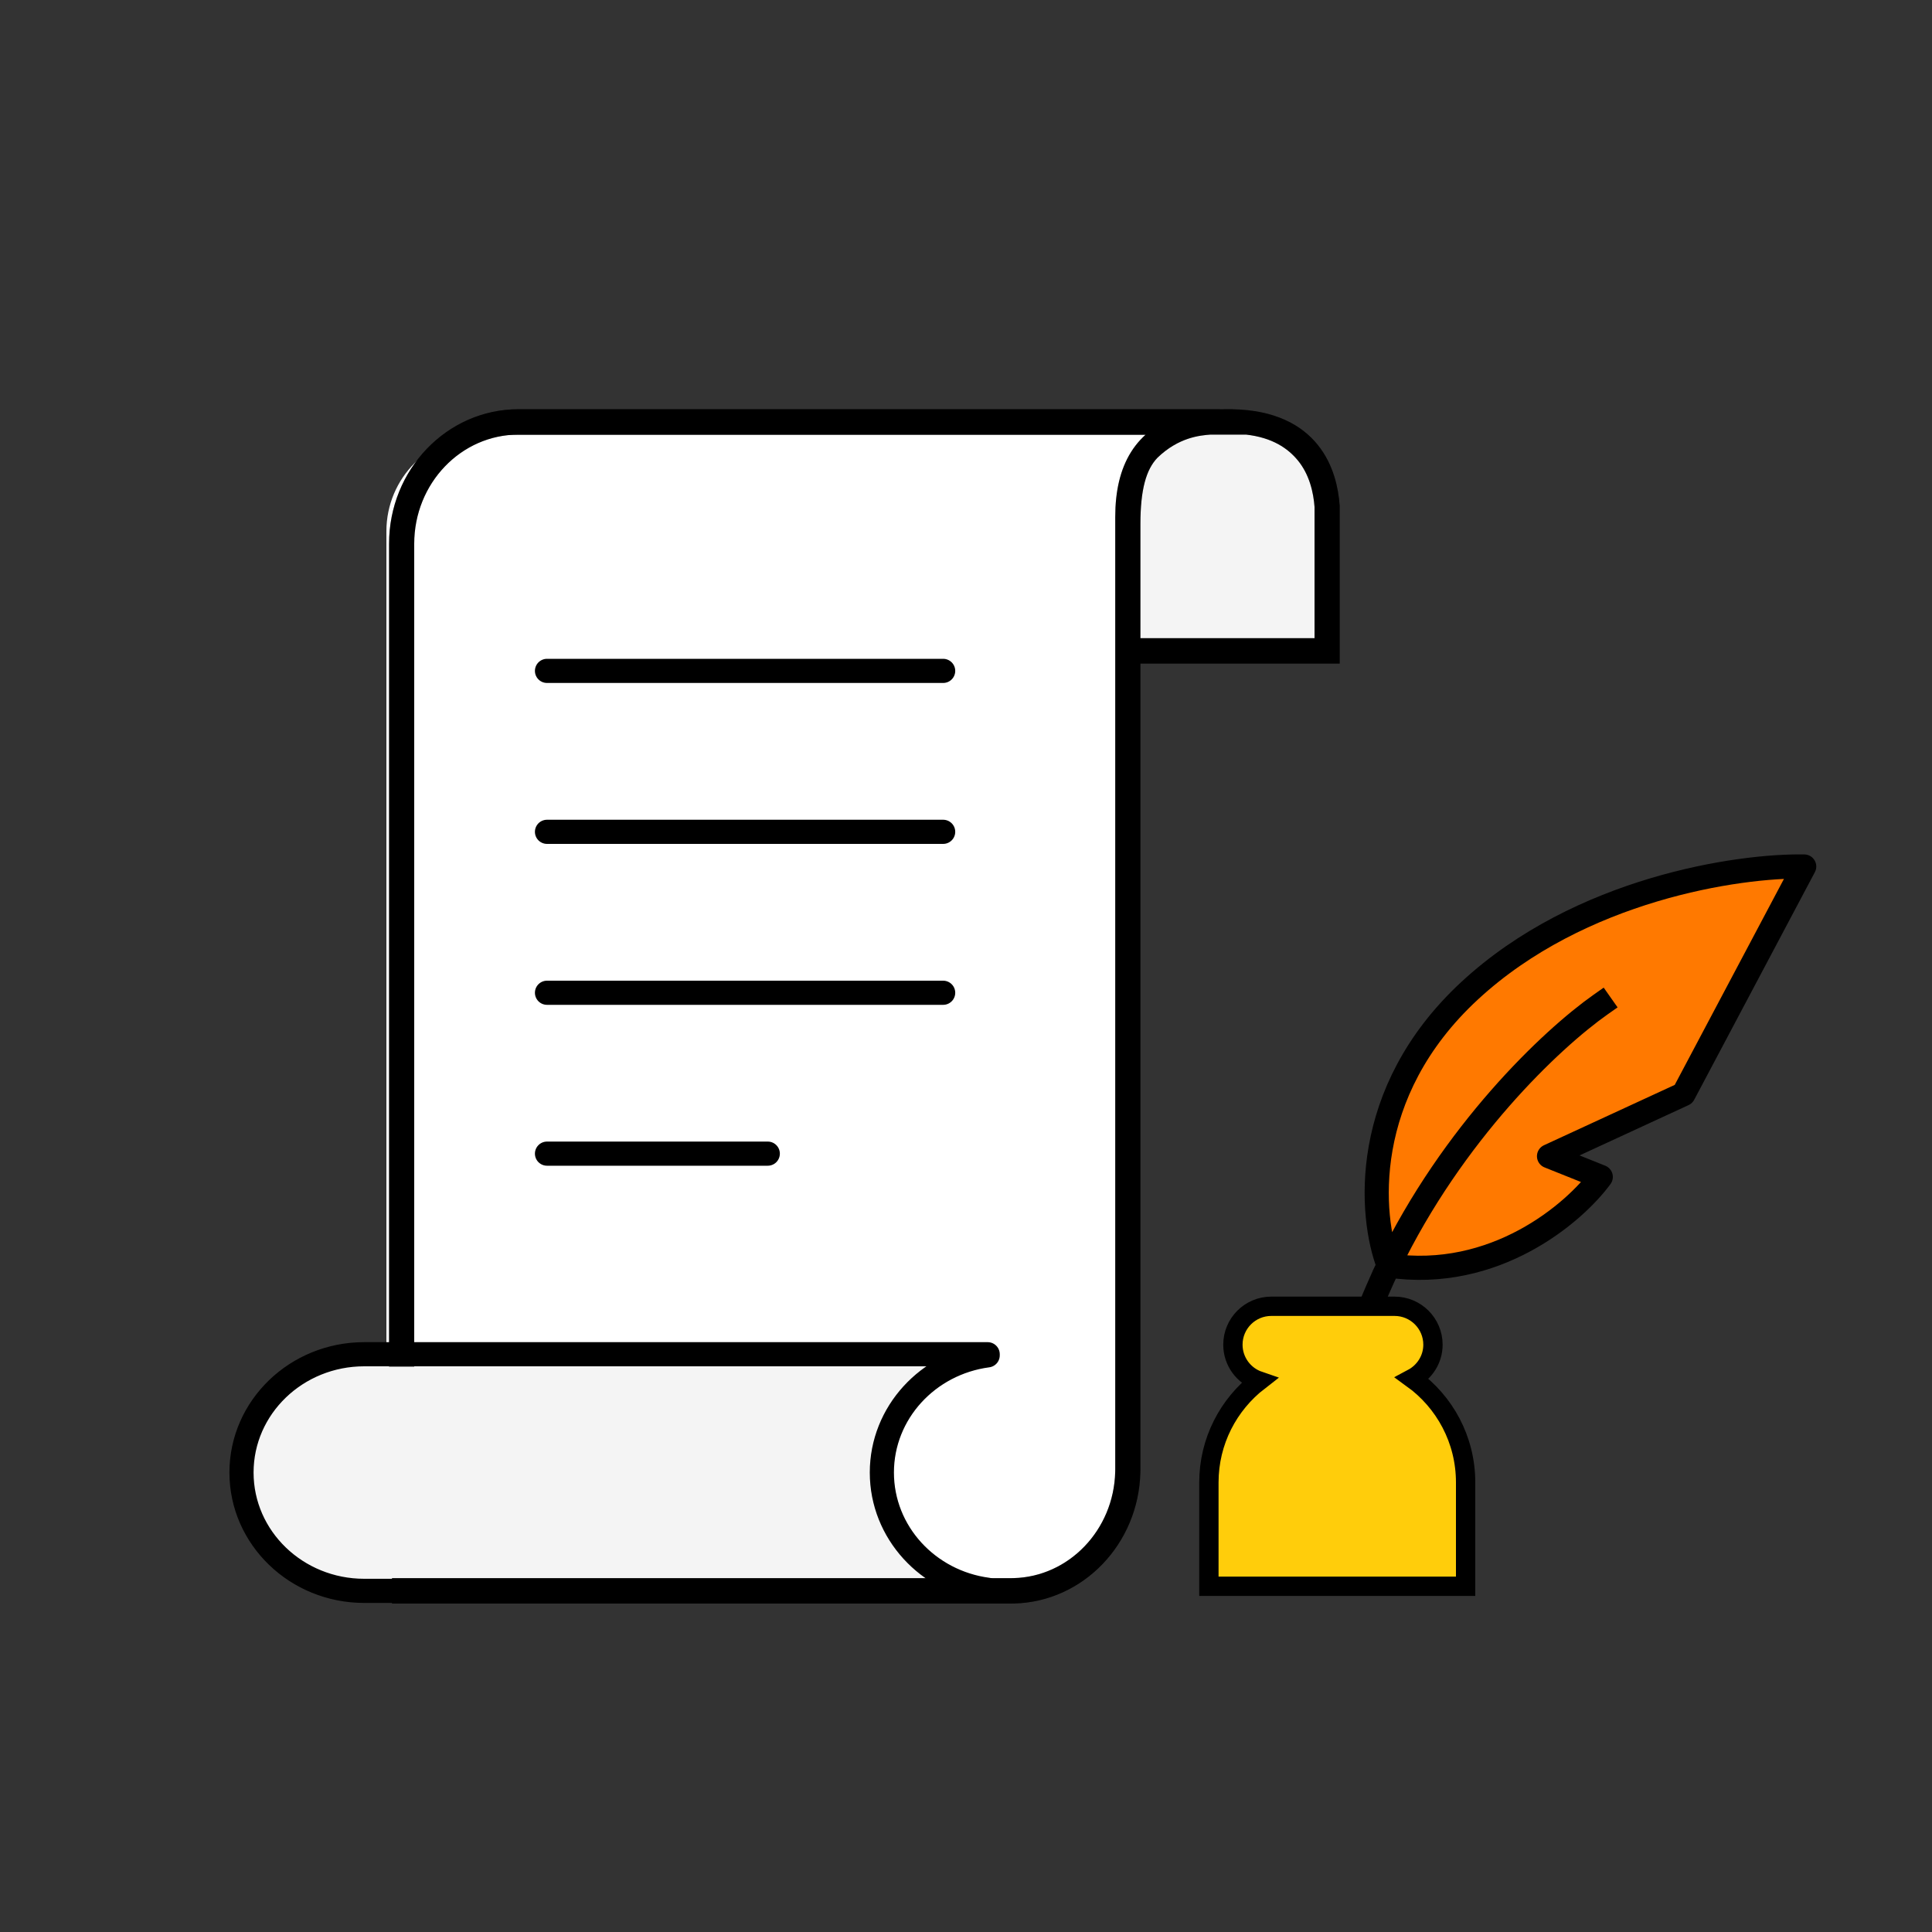
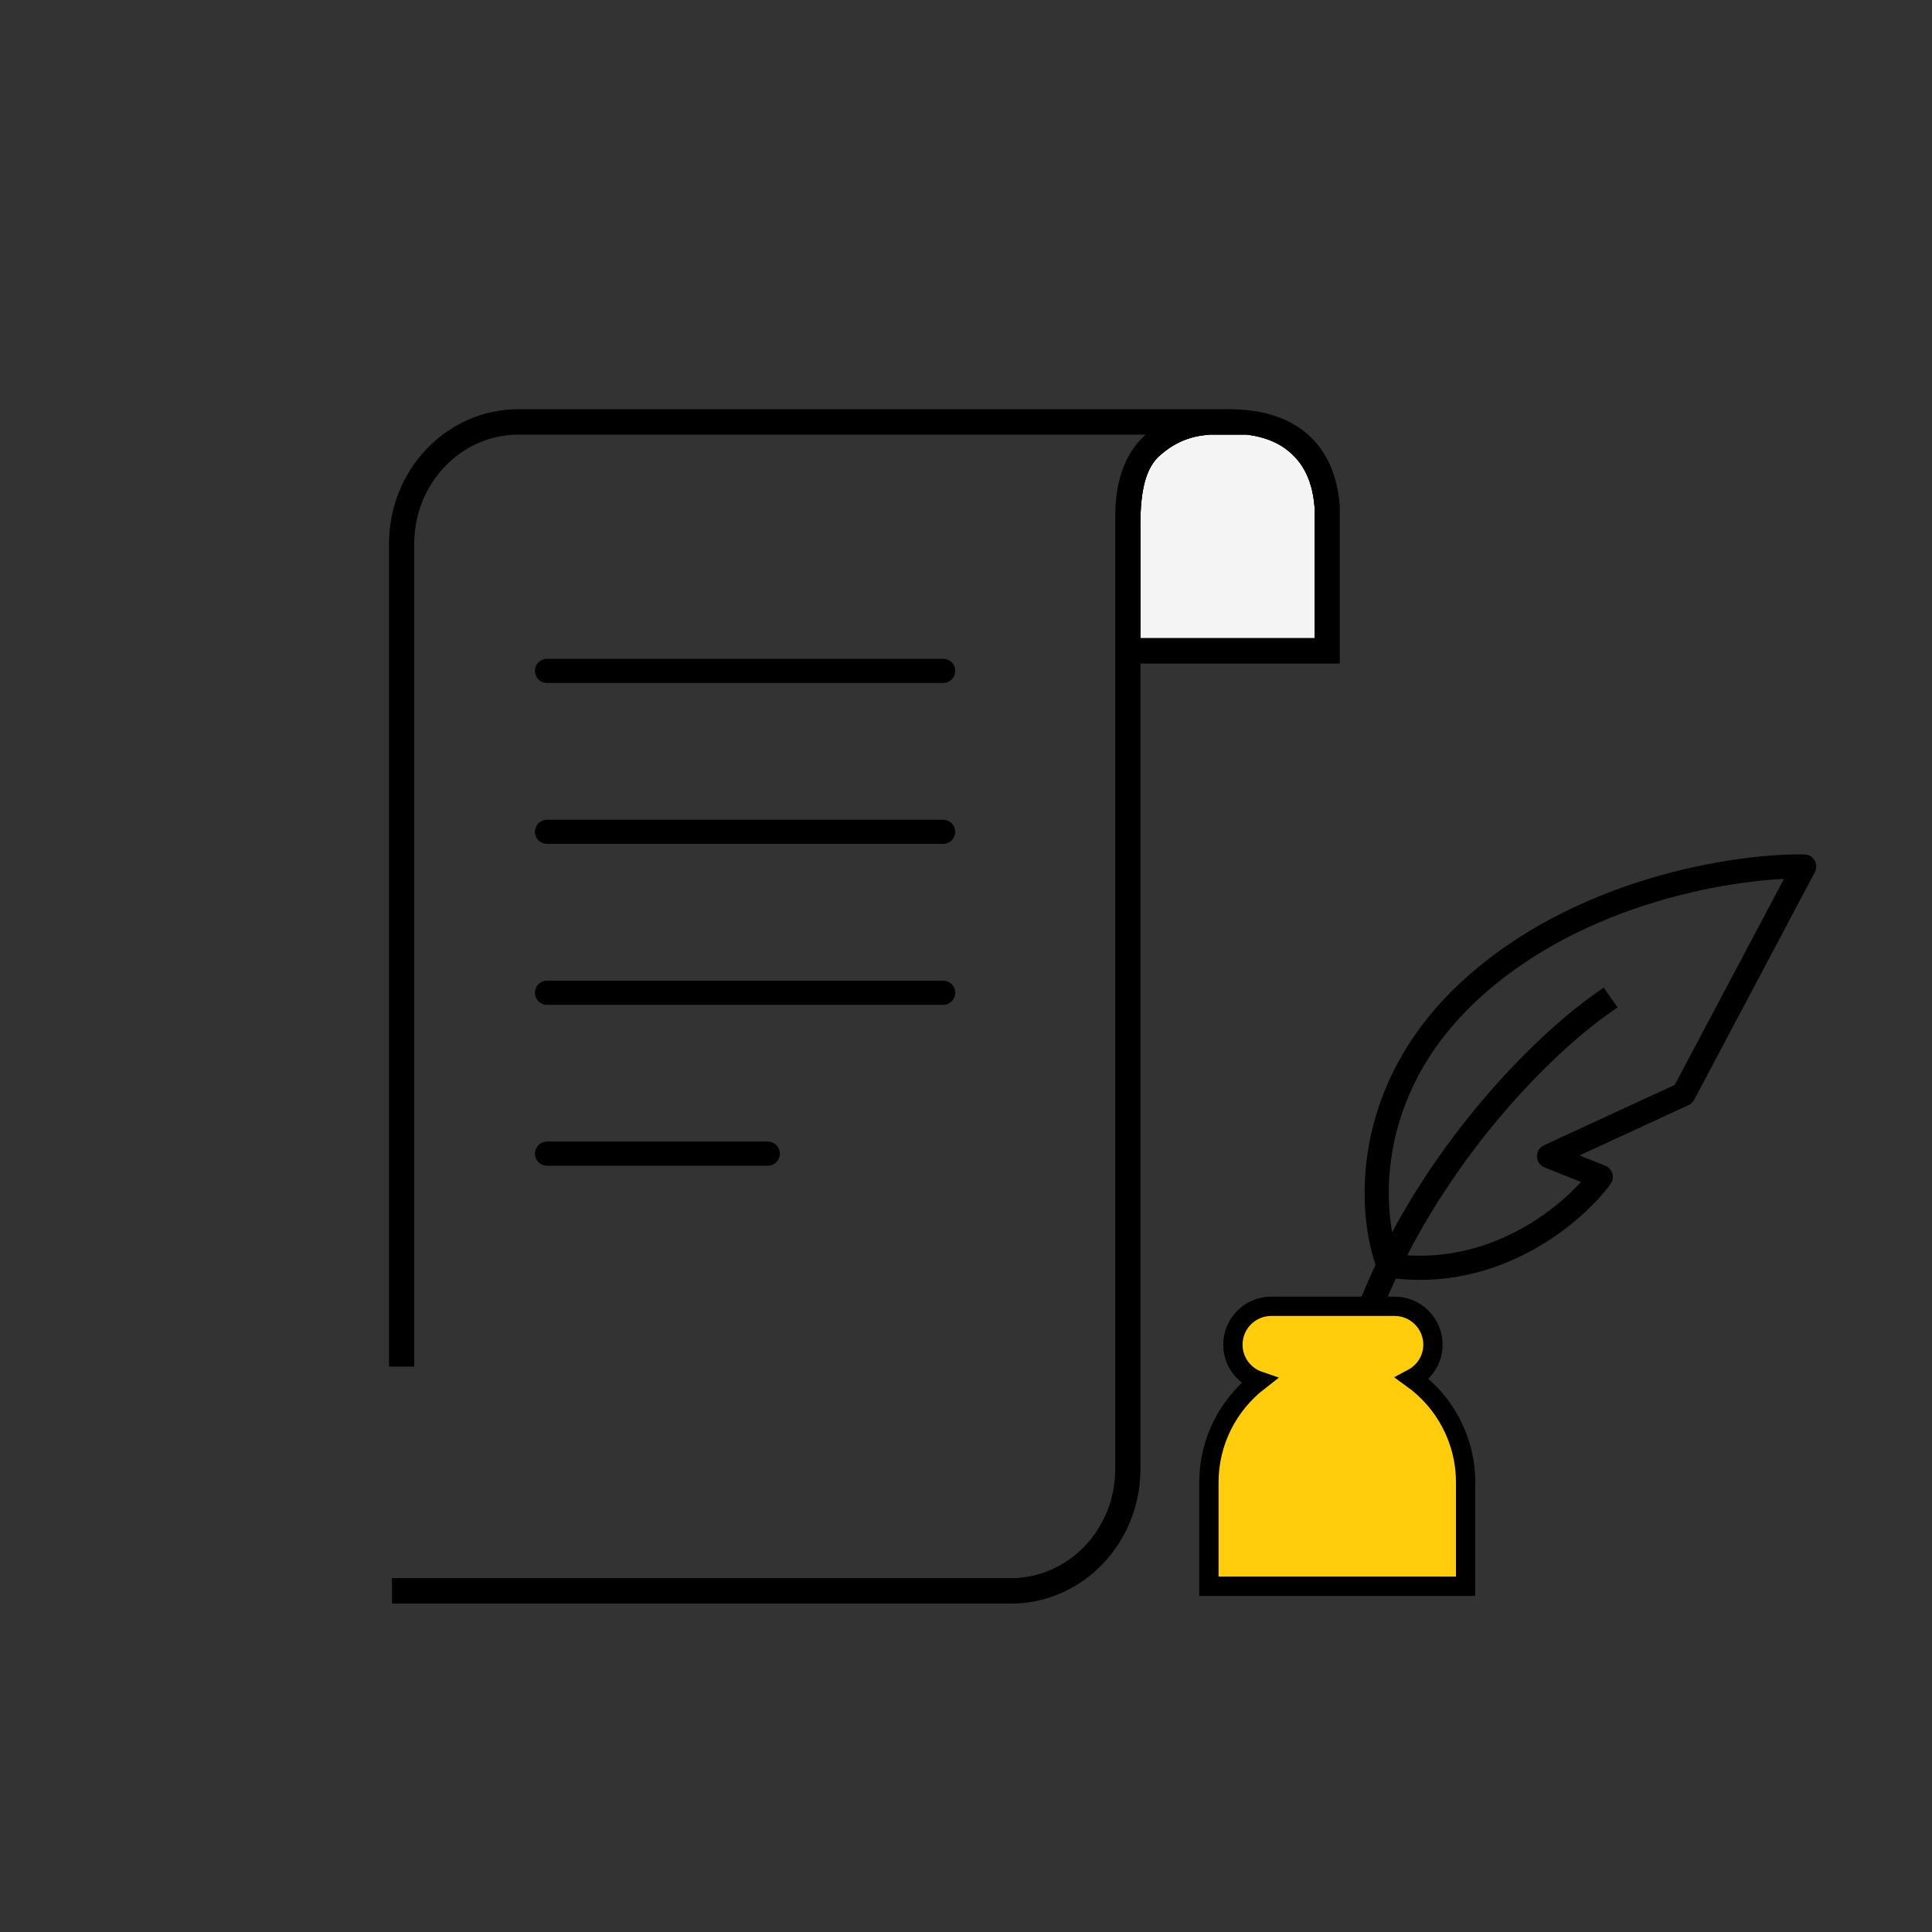
<svg xmlns="http://www.w3.org/2000/svg" viewBox="0 0 40 40" text-rendering="geometricPrecision" shape-rendering="geometricPrecision" style="white-space: pre;">
  <rect x="0" y="0" width="40" height="40" fill="#333333" stroke="none" />
  <style>
@keyframes a0_d { 0% { d: path('M11.325,23.885L15.896,23.885'); } 41.667% { d: path('M11.325,23.885L15.896,23.885'); } 67.611% { d: path('M11.325,23.885L17.896,23.885'); } 100% { d: path('M11.325,23.885L17.896,23.885'); } }
@keyframes a2_t { 0% { transform: translateX(32.642px); animation-timing-function: cubic-bezier(0.382,0.07,0.507,0.324); } 41.667% { transform: translateX(20.713px); animation-timing-function: cubic-bezier(0.329,0.33,0.357,0.669); } 67.611% { transform: translateX(24.053px); animation-timing-function: cubic-bezier(0.305,0.334,0.637,0.667); } 70.389% { transform: translateX(23.286px); animation-timing-function: cubic-bezier(0.503,0.664,0.468,1.032); } 100% { transform: translateX(32.642px); } }
@keyframes a1_t { 0% { transform: translate(-4.713px,17.939px); animation-timing-function: cubic-bezier(0.382,0.904,0.507,1.409); } 41.667% { transform: translate(-4.713px,13.413px); animation-timing-function: cubic-bezier(0.329,0.33,0.357,0.669); } 67.611% { transform: translate(-4.713px,13.413px); animation-timing-function: cubic-bezier(0.305,0.334,0.637,0.667); } 70.389% { transform: translate(-4.713px,12.009px); animation-timing-function: cubic-bezier(0.503,-0.516,0.468,-0.489); } 100% { transform: translate(-4.713px,17.939px); } }
    </style>
-   <path d="M8,11C8,9.895,8.895,9,10,9L24,9L23.286,10L23.286,31C23.286,32.105,22.391,33,21.286,33L8,33L8,11Z" fill="white" transform="translate(16,21) translate(-16,-21)" />
-   <path d="M20.449,28.061C19.211,28.225,18.258,29.249,18.258,30.487C18.258,31.726,19.211,32.75,20.449,32.914L20.449,32.937L7.541,32.937C6.138,32.937,5,31.84,5,30.487C5,29.134,6.138,28.038,7.541,28.038L20.449,28.038L20.449,28.061Z" fill="#F4F4F4" stroke="black" stroke-width="0.5" stroke-linejoin="round" transform="translate(12.725,30.487) translate(-12.725,-30.487)" />
  <path fill-rule="evenodd" clip-rule="evenodd" d="M25.438,8.672L25.517,8.673C27.171,8.707,27.488,9.811,27.537,10.479L27.537,13.539L23.411,13.539L23.411,30.415L23.41,30.48C23.377,31.855,22.314,32.964,20.995,32.999L20.932,33L8.316,33L8.316,32.874L20.93,32.874L20.992,32.873C22.246,32.84,23.258,31.785,23.289,30.477L23.29,30.414L23.29,13.539L23.29,10.702C23.29,9.691,23.678,9.052,24.492,8.798L10.736,8.798C9.433,8.798,8.376,9.899,8.376,11.258L8.376,28.093L8.255,28.093L8.255,11.258C8.255,9.83,9.366,8.672,10.736,8.672L25.157,8.672C25.251,8.676,25.344,8.672,25.438,8.672Z" fill="#F4F4F4" transform="translate(17.896,20.836) translate(-17.896,-20.836)" />
  <path d="M23.825,9.333C24.313,8.863,24.808,8.816,25.052,8.798L25.811,8.798C26.424,8.865,26.791,9.122,27.023,9.403C27.301,9.74,27.392,10.159,27.416,10.485L27.416,13.413L23.411,13.413L23.411,10.853C23.411,10.124,23.529,9.636,23.825,9.333Z" fill="#F4F4F4" transform="translate(25.413,11.106) translate(-25.413,-11.106)" />
  <path d="M23.825,9.333C24.313,8.863,24.808,8.816,25.052,8.798L25.811,8.798C26.424,8.865,26.791,9.122,27.023,9.403C27.301,9.74,27.392,10.159,27.416,10.485L27.416,13.413L23.411,13.413L23.411,10.853C23.411,10.124,23.529,9.636,23.825,9.333Z" fill="#F4F4F4" transform="translate(25.413,11.106) translate(-25.413,-11.106)" />
  <path fill-rule="evenodd" clip-rule="evenodd" d="M25.438,8.672L25.517,8.673C27.171,8.707,27.488,9.811,27.537,10.479L27.537,13.539L23.411,13.539L23.411,30.415L23.41,30.48C23.377,31.855,22.314,32.964,20.995,32.999L20.932,33L8.316,33L8.316,32.874L20.93,32.874L20.992,32.873C22.246,32.84,23.258,31.785,23.289,30.477L23.29,30.414L23.29,13.539L23.29,10.702C23.29,9.691,23.678,9.052,24.492,8.798L10.736,8.798C9.433,8.798,8.376,9.899,8.376,11.258L8.376,28.093L8.255,28.093L8.255,11.258C8.255,9.83,9.366,8.672,10.736,8.672L25.157,8.672C25.251,8.676,25.344,8.672,25.438,8.672Z" stroke="black" stroke-width="0.4" fill="none" transform="translate(17.896,20.836) translate(-17.896,-20.836)" />
  <path fill-rule="evenodd" clip-rule="evenodd" d="M25.438,8.672L25.517,8.673C27.171,8.707,27.488,9.811,27.537,10.479L27.537,13.539L23.411,13.539L23.411,30.415L23.41,30.48C23.377,31.855,22.314,32.964,20.995,32.999L20.932,33L8.316,33L8.316,32.874L20.93,32.874L20.992,32.873C22.246,32.84,23.258,31.785,23.289,30.477L23.29,30.414L23.29,13.539L23.29,10.702C23.29,9.691,23.678,9.052,24.492,8.798L10.736,8.798C9.433,8.798,8.376,9.899,8.376,11.258L8.376,28.093L8.255,28.093L8.255,11.258C8.255,9.83,9.366,8.672,10.736,8.672L25.157,8.672C25.251,8.676,25.344,8.672,25.438,8.672Z" stroke="black" stroke-opacity="0.2" stroke-width="0.4" fill="none" transform="translate(17.896,20.836) translate(-17.896,-20.836)" />
  <path d="M23.825,9.333C24.313,8.863,24.808,8.816,25.052,8.798L25.811,8.798C26.424,8.865,26.791,9.122,27.023,9.403C27.301,9.74,27.392,10.159,27.416,10.485L27.416,13.413L23.411,13.413L23.411,10.853C23.411,10.124,23.529,9.636,23.825,9.333Z" stroke="black" stroke-width="0.4" fill="none" transform="translate(25.413,11.106) translate(-25.413,-11.106)" />
  <path d="M23.825,9.333C24.313,8.863,24.808,8.816,25.052,8.798L25.811,8.798C26.424,8.865,26.791,9.122,27.023,9.403C27.301,9.74,27.392,10.159,27.416,10.485L27.416,13.413L23.411,13.413L23.411,10.853C23.411,10.124,23.529,9.636,23.825,9.333Z" stroke="black" stroke-opacity="0.2" stroke-width="0.4" fill="none" transform="translate(25.413,11.106) translate(-25.413,-11.106)" />
  <path d="M23.825,9.333C24.313,8.863,24.808,8.816,25.052,8.798L25.811,8.798C26.424,8.865,26.791,9.122,27.023,9.403C27.301,9.74,27.392,10.159,27.416,10.485L27.416,13.413L23.411,13.413L23.411,10.853C23.411,10.124,23.529,9.636,23.825,9.333Z" stroke="black" stroke-width="0.4" fill="none" transform="translate(25.413,11.106) translate(-25.413,-11.106)" />
  <path d="M23.825,9.333C24.313,8.863,24.808,8.816,25.052,8.798L25.811,8.798C26.424,8.865,26.791,9.122,27.023,9.403C27.301,9.74,27.392,10.159,27.416,10.485L27.416,13.413L23.411,13.413L23.411,10.853C23.411,10.124,23.529,9.636,23.825,9.333Z" stroke="black" stroke-opacity="0.2" stroke-width="0.4" fill="none" transform="translate(25.413,11.106) translate(-25.413,-11.106)" />
-   <path d="M23.825,9.333C24.313,8.863,24.808,8.816,25.053,8.798L25.811,8.798C26.424,8.865,26.791,9.122,27.023,9.403C27.301,9.74,27.392,10.159,27.416,10.485L27.416,13.413L23.411,13.413L23.411,10.853C23.411,10.124,23.529,9.636,23.825,9.333Z" fill="#F4F4F4" transform="translate(25.414,11.106) translate(-25.414,-11.106)" />
-   <path d="M23.825,9.333C24.313,8.863,24.808,8.816,25.053,8.798L25.811,8.798C26.424,8.865,26.791,9.122,27.023,9.403C27.301,9.74,27.392,10.159,27.416,10.485L27.416,13.413L23.411,13.413L23.411,10.853C23.411,10.124,23.529,9.636,23.825,9.333Z" stroke="black" stroke-width="0.4" fill="none" transform="translate(25.414,11.106) translate(-25.414,-11.106)" />
  <path d="M23.825,9.333C24.313,8.863,24.808,8.816,25.053,8.798L25.811,8.798C26.424,8.865,26.791,9.122,27.023,9.403C27.301,9.74,27.392,10.159,27.416,10.485L27.416,13.413L23.411,13.413L23.411,10.853C23.411,10.124,23.529,9.636,23.825,9.333Z" stroke="black" stroke-opacity="0.2" stroke-width="0.4" fill="none" transform="translate(25.414,11.106) translate(-25.414,-11.106)" />
  <path stroke="black" stroke-width="0.5" stroke-linecap="round" d="M11.325,23.885L15.896,23.885" fill="none" transform="translate(15.426,23.885) translate(-15.426,-23.885)" style="animation: 1.8s linear both a0_d;" />
  <path stroke="black" stroke-width="0.5" stroke-linecap="round" d="M11.325,20.554L19.527,20.554" fill="none" transform="translate(15.426,20.554) translate(-15.426,-20.554)" />
  <path stroke="black" stroke-width="0.5" stroke-linecap="round" d="M11.325,17.222L19.527,17.222" fill="none" transform="translate(15.426,17.222) translate(-15.426,-17.222)" />
  <path stroke="black" stroke-width="0.5" stroke-linecap="round" d="M11.325,13.89L19.527,13.89" fill="none" transform="translate(15.426,13.89) translate(-15.426,-13.89)" />
  <g style="animation: 1.8s linear both a2_t;">
    <g transform="translate(32.642,23.152) translate(-4.713,-5.213)" style="animation: 1.8s linear both a1_t;">
-       <path d="M30.428,20.511C32.713,18.397,35.998,17.916,37.354,17.94L34.855,22.653L32.071,23.938L33.142,24.367C32.595,25.114,30.951,26.526,28.751,26.201C28.358,25.185,28.143,22.624,30.428,20.511Z" fill="#FF7900" transform="translate(5,4.155) translate(-32.929,-22.094)" />
      <path d="M33.142,20.796C32.11,21.522,30.075,23.457,28.751,26.201M27.929,28.365C28.09,27.791,28.288,27.241,28.515,26.718C28.59,26.543,28.669,26.37,28.751,26.201M28.751,26.201C28.358,25.185,28.143,22.624,30.428,20.511C32.713,18.397,35.998,17.916,37.354,17.94L34.855,22.653L32.071,23.938L33.142,24.367C32.595,25.114,30.951,26.526,28.751,26.201Z" stroke="black" stroke-width="0.5" stroke-linecap="square" stroke-linejoin="round" fill="none" transform="translate(4.713,5.213) translate(-32.642,-23.152)" />
    </g>
  </g>
  <path d="M28.873,27.045C29.311,27.045,29.668,27.401,29.668,27.84C29.668,28.145,29.494,28.406,29.242,28.54C29.909,29.022,30.344,29.805,30.344,30.692L30.344,32.842L25.029,32.842L25.029,30.692C25.029,29.836,25.435,29.077,26.063,28.591C25.751,28.484,25.526,28.189,25.526,27.84C25.526,27.401,25.882,27.045,26.321,27.045L28.873,27.045Z" fill="#FFCD0B" stroke="#000000" stroke-width="0.4" transform="translate(27.686,29.944) translate(-27.686,-29.944)" />
</svg>